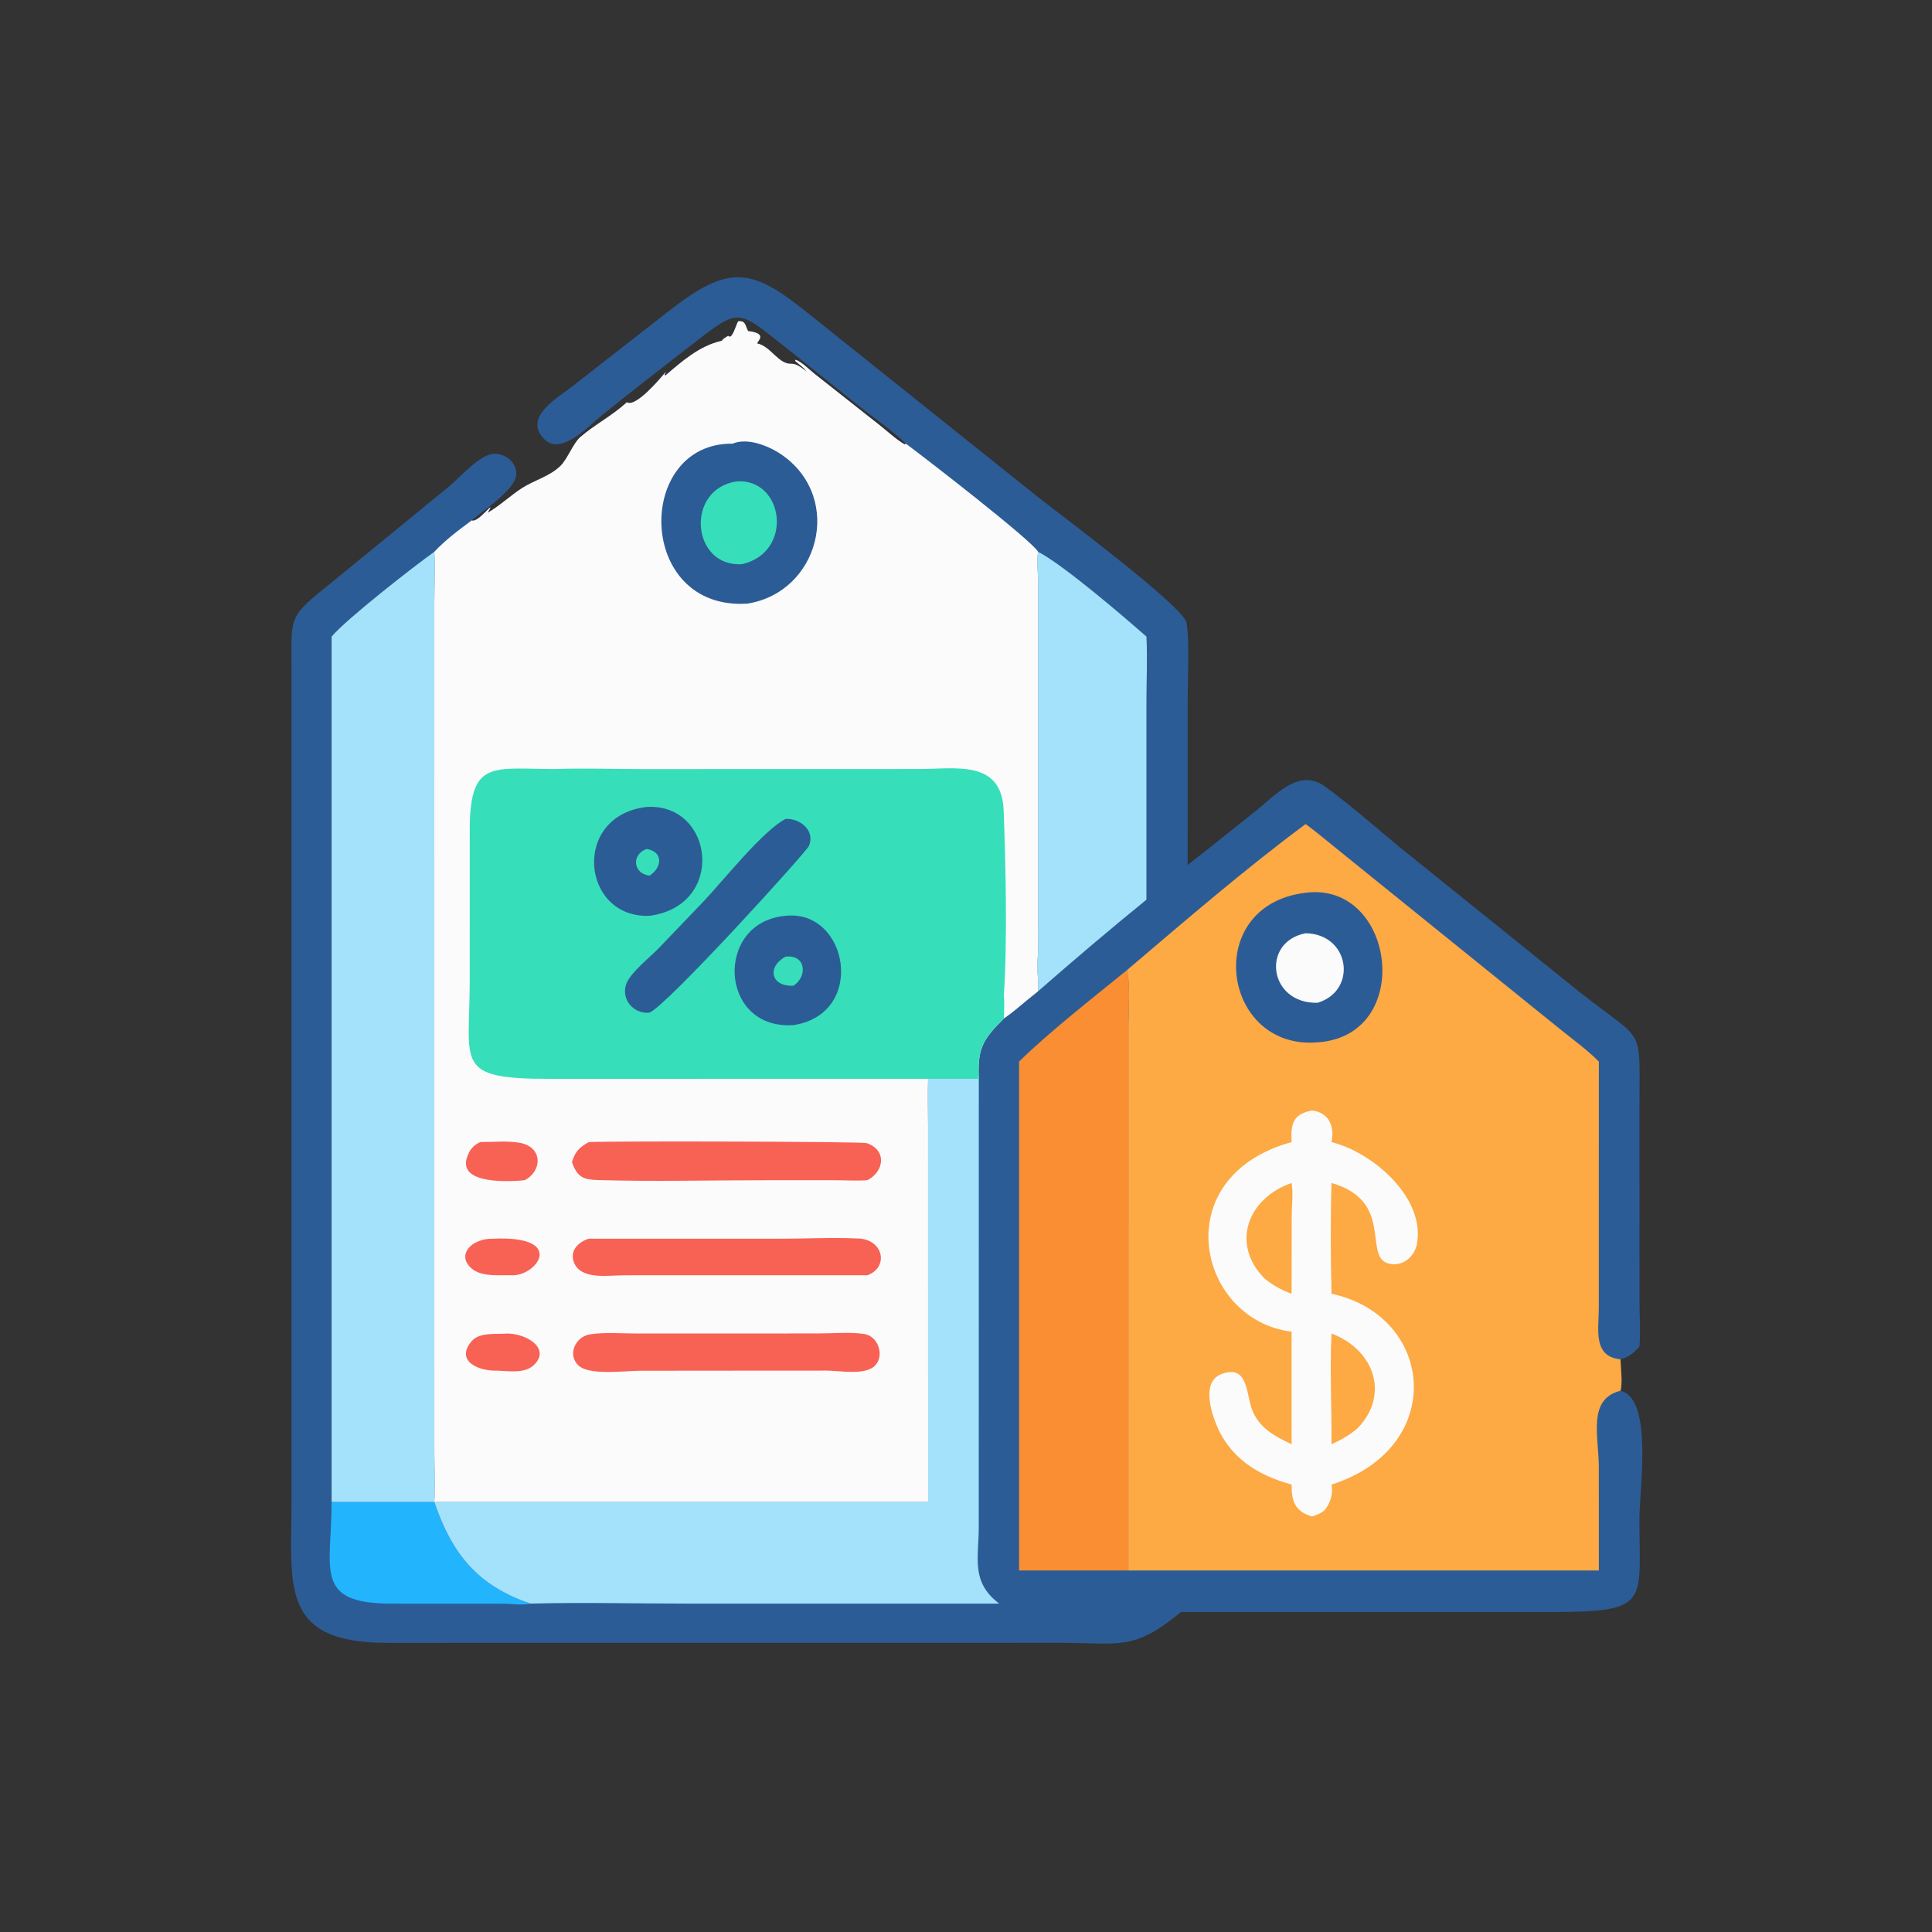
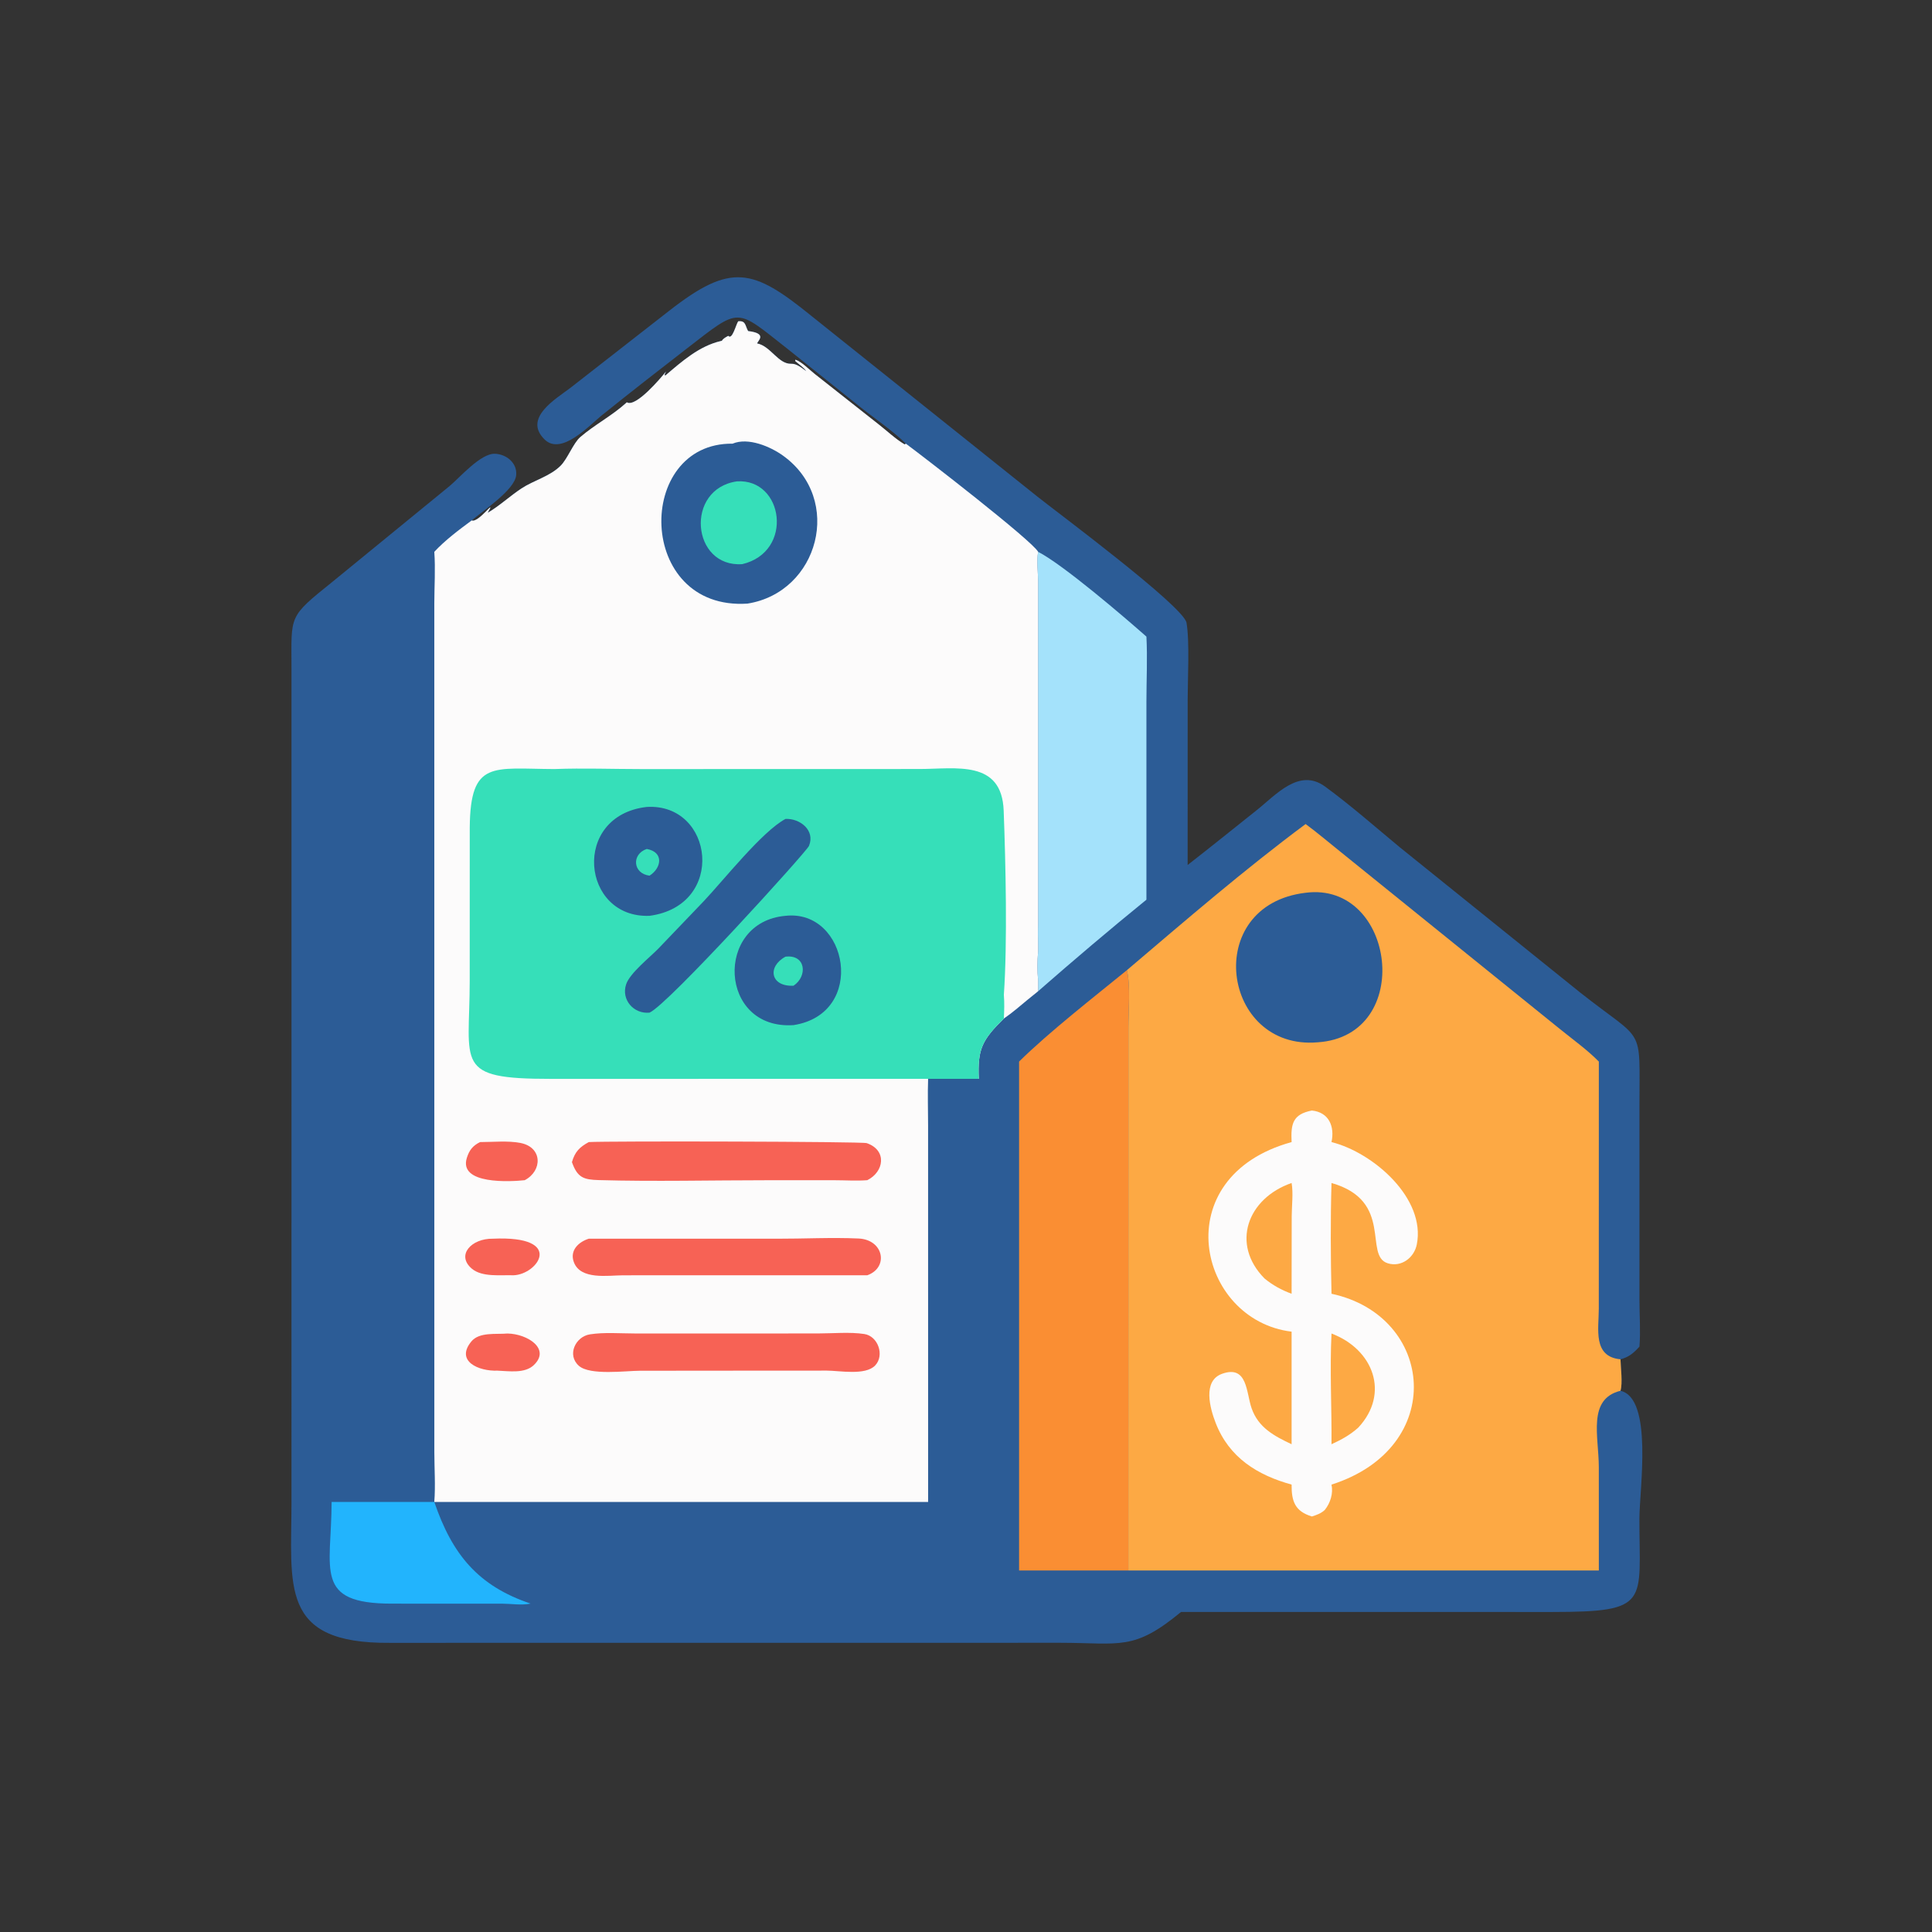
<svg xmlns="http://www.w3.org/2000/svg" width="512" height="512">
  <rect width="100%" height="100%" fill="#333333" stroke="none" />
  <path fill="#2C5C96" d="M240.063 117.577C236.751 114.262 231.228 110.511 227.401 107.407L208.536 92.319C194.815 81.56 196.339 81.295 181.99 92.387C174.429 98.232 166.872 104.119 159.429 110.113C156.256 112.668 148.786 120.833 144.333 116.474C138.519 110.785 147.348 105.696 151.197 102.762L177.348 82.352C193.732 69.569 199.478 71.12 214.923 83.636L274.908 131.592C279.607 135.358 313.654 160.655 314.435 165.028C315.291 169.821 314.744 180.222 314.744 185.567L314.74 229.226C320.88 224.465 326.928 219.549 333.018 214.72C338.126 210.67 344.282 203.411 351.158 208.446C357.978 213.44 364.43 219.124 370.94 224.521L418.783 263.049C436.007 276.651 434.478 271.319 434.473 293.014L434.477 344.664C434.478 348.667 434.796 352.892 434.471 356.863C433.012 358.512 431.631 359.671 429.449 360.232C429.502 362.454 430.053 366.556 429.449 368.569C438.142 370.597 434.468 394.715 434.46 402.485C434.435 424.72 437.515 427.185 411.454 427.193L312.986 427.188C300.408 437.585 296.93 435.373 281.049 435.356L103.294 435.372C73.911 435.607 77.252 420.318 77.249 397.779L77.246 176.943C77.238 163.006 76.329 163.643 88.031 154.241L119.109 128.839C121.802 126.612 127.37 120.11 131.157 120.251C134.194 120.364 137.112 122.684 136.792 125.937C136.408 129.843 128.035 135.319 125.01 137.914C126.81 138.719 131.783 131.509 129.236 135.903C132.37 134.072 135.174 131.429 138.204 129.435C141.458 127.293 145.746 126.249 148.571 123.421C150.426 121.565 151.929 117.421 153.806 115.808C157.58 112.565 162.135 110.204 165.869 106.836L166.112 106.613C168.487 108.102 175.29 99.974 176.494 98.461L176.1 99.344L176.328 99.512C180.693 95.787 185.293 91.711 191.005 90.382L191.297 90.317C191.71 89.657 192.344 89.373 192.999 88.999C194.036 90.234 195.057 85.953 195.631 85.142C197.707 84.93 197.433 86.316 198.26 87.733C203.447 88.352 200.857 90.295 200.629 91.009C204.244 91.701 206.246 96.563 209.716 96.404C211.121 96.34 212.562 97.573 213.688 98.372C212.999 97.383 211.633 96.48 210.721 95.647L210.811 95.329C212.455 95.868 214.487 97.978 215.881 99.077L232.867 112.475C235.117 114.224 237.276 116.315 239.729 117.764L240.063 117.577Z" />
  <path fill="#22B4FD" d="M87.883 398.033L115.093 398.033C119.85 411.982 126.721 420.289 140.606 424.969C138.203 425.466 135.546 425.008 133.103 424.986L103.848 424.98C83.017 424.983 87.838 416.062 87.883 398.033Z" />
  <path fill="#A4E2FB" d="M275.123 146.242C281.779 149.666 297.942 163.523 303.814 168.708C304.111 174.403 303.816 180.22 303.814 185.932L303.814 220.313L303.814 238.427C294.112 246.308 284.533 254.453 275.123 262.681L275.123 259.877C274.837 257.217 274.861 254.79 275.123 252.122L275.123 250.561C275.059 248.584 275.046 246.63 275.123 244.653L275.12 154.15C275.103 151.631 274.645 148.69 275.123 146.242Z" />
  <path fill="#FA8E33" d="M298.641 257.107C299.619 261.197 299.043 267.851 299.041 272.152L299.026 416.189L270.067 416.189L270.067 281.328C278.031 273.484 289.897 264.231 298.641 257.107Z" />
-   <path fill="#A4E2FB" d="M87.883 168.708C91.73 164.093 109.744 150.036 115.093 146.242C115.422 150.742 115.103 155.393 115.096 159.913L115.104 384.911C115.11 389.226 115.432 393.74 115.093 398.033L245.961 398.033L245.954 298.215C245.954 294.124 245.808 289.985 245.961 285.901L259.394 285.901L259.381 404.611C259.37 413.078 257.24 419.212 264.789 424.969L181.921 424.969C168.18 424.968 154.338 424.612 140.606 424.969C126.721 420.289 119.85 411.982 115.093 398.033L87.883 398.033L87.883 168.708Z" />
  <path fill="#FDA944" d="M298.641 257.107C314.118 243.96 329.69 230.498 346.003 218.379C349.166 220.709 352.142 223.264 355.211 225.711L413.506 272.792C416.893 275.541 420.661 278.225 423.709 281.328L423.699 346.812C423.697 352.194 422.047 359.531 429.449 360.232C429.502 362.454 430.053 366.556 429.449 368.569C420.627 370.75 423.685 380.625 423.704 388.786L423.709 416.189L299.026 416.189L299.041 272.152C299.043 267.851 299.619 261.197 298.641 257.107Z" />
  <path fill="#2C5C96" d="M346.003 236.591C369.781 233.526 375.049 274.529 349.177 276.225C323.752 278.395 318.384 239.868 346.003 236.591Z" />
-   <path fill="#FCFBFB" d="M346.003 247.322C357.8 247.518 359.806 262.567 349.177 265.746C336.177 266.064 334.12 249.616 346.003 247.322Z" />
  <path fill="#FCFBFB" d="M347.664 294.301C352.241 294.777 353.736 298.581 352.863 302.663C363.979 305.449 377.887 317.608 375.468 329.793C374.771 333.305 371.379 335.888 367.794 334.792C361.28 332.802 369.491 318.242 352.863 313.505C352.579 323.216 352.635 333.145 352.863 342.86C380.254 348.713 383.614 383.63 352.863 393.433C353.358 395.796 352.565 398.303 351.076 400.163C350.052 401.1 348.957 401.465 347.664 401.883C343.223 400.523 342.245 397.917 342.288 393.433C333.23 390.923 325.733 386.302 322.156 377.071C320.676 373.249 318.605 365.915 323.911 364.051C330.637 361.688 330.238 369.054 331.689 373.207C333.483 378.345 337.677 380.559 342.288 382.735L342.288 352.904C317.335 349.871 308.765 311.902 342.288 302.663C342.06 297.887 342.541 295.288 347.664 294.301Z" />
  <path fill="#FDA944" d="M352.863 353.395C363.947 357.58 368.392 369.273 359.963 378.324C357.818 380.252 355.478 381.552 352.863 382.735C352.941 373.045 352.386 363.026 352.863 353.395Z" />
  <path fill="#FDA944" d="M342.288 313.505C342.76 316.133 342.326 319.606 342.317 322.312L342.288 342.86C339.664 341.902 337.255 340.586 335.106 338.803C326.115 329.699 330.57 317.571 342.288 313.505Z" />
  <path fill="#FCFBFB" d="M125.01 137.914C126.81 138.719 131.783 131.509 129.236 135.903C132.37 134.072 135.174 131.429 138.204 129.435C141.458 127.293 145.746 126.249 148.571 123.421C150.426 121.565 151.929 117.421 153.806 115.808C157.58 112.565 162.135 110.204 165.869 106.836L166.112 106.613C168.487 108.102 175.29 99.974 176.494 98.461L176.1 99.344L176.328 99.512C180.693 95.787 185.293 91.711 191.005 90.382L191.297 90.317C191.71 89.657 192.344 89.373 192.999 88.999C194.036 90.234 195.057 85.953 195.631 85.142C197.707 84.93 197.433 86.316 198.26 87.733C203.447 88.352 200.857 90.295 200.629 91.009C204.244 91.701 206.246 96.563 209.716 96.404C211.121 96.34 212.562 97.573 213.688 98.372C212.999 97.383 211.633 96.48 210.721 95.647L210.811 95.329C212.455 95.868 214.487 97.978 215.881 99.077L232.867 112.475C235.117 114.224 237.276 116.315 239.729 117.764L240.063 117.577C244.927 121.166 273.393 143.173 275.123 146.242C274.645 148.69 275.103 151.631 275.12 154.15L275.123 244.653C275.046 246.63 275.059 248.584 275.123 250.561L275.123 252.122C274.861 254.79 274.837 257.217 275.123 259.877L275.123 262.681L272.324 264.944C270.268 266.645 268.242 268.421 266.034 269.922C260.245 275.627 259.043 278.044 259.394 285.901L245.961 285.901C245.808 289.985 245.954 294.124 245.954 298.215L245.961 398.033L115.093 398.033C115.432 393.74 115.11 389.226 115.104 384.911L115.096 159.913C115.103 155.393 115.422 150.742 115.093 146.242C117.931 143.176 121.647 140.395 125.01 137.914Z" />
  <path fill="#F76255" d="M134.489 353.395C139.792 353.479 146.007 357.478 141.444 361.781C139.034 364.053 134.905 363.351 131.875 363.239C126.836 363.436 120.602 360.715 124.925 355.49C127.036 352.939 131.488 353.668 134.489 353.395Z" />
  <path fill="#F76255" d="M130.626 328.268C149.864 327.394 142.552 337.769 136.062 337.962C132.694 337.836 127.777 338.529 125.037 336.208C120.811 332.628 124.93 328.168 130.626 328.268Z" />
  <path fill="#F76255" d="M127.213 302.663C130.631 302.666 134.601 302.244 137.94 302.898C143.799 304.045 143.796 310.271 139.055 312.764C135.42 313.157 121.447 314.001 123.726 306.82C124.382 304.756 125.315 303.619 127.213 302.663Z" />
  <path fill="#F76255" d="M156.036 328.268L205.802 328.274C212.996 328.295 220.352 327.89 227.519 328.216C234.24 328.522 235.563 335.933 229.834 337.962L165.118 337.968C161.142 337.978 153.82 339.261 152.066 334.453C150.948 331.389 153.286 329.144 156.036 328.268Z" />
  <path fill="#F76255" d="M190.7 353.395L216.883 353.377C220.744 353.375 225.253 352.951 229.053 353.528C232.684 354.078 234.465 359.168 231.943 361.845C229.347 364.599 222.471 363.226 219.121 363.226L195.294 363.239L169.57 363.262C165.816 363.272 156.351 364.566 153.402 361.949C150.175 359.086 152.505 354.216 156.334 353.617C160.133 353.022 164.362 353.381 168.221 353.385L190.7 353.395Z" />
  <path fill="#F76255" d="M156.036 302.663C161.223 302.36 228.438 302.509 229.697 302.943C235.131 304.815 234.313 310.54 229.834 312.764C226.996 312.981 224.01 312.773 221.156 312.773L203.179 312.774C188.384 312.775 173.47 313.154 158.689 312.738C154.634 312.624 153.024 312.069 151.57 307.981C152.348 305.253 153.582 303.996 156.036 302.663Z" />
  <path fill="#2C5C96" d="M194.137 117.577C198.27 115.83 204.158 118.343 207.497 120.741C223.601 132.302 216.987 156.972 198.076 159.964C168.519 161.885 168.197 117.276 194.137 117.577Z" />
  <path fill="#36DFB9" d="M195.294 127.567C207.699 126.779 210.457 146.252 196.712 149.503C183.234 150.451 181.428 129.556 195.294 127.567Z" />
  <path fill="#36DFB9" d="M146.891 203.807C154.58 203.52 162.372 203.813 170.072 203.814L243.655 203.795C253.317 203.79 265.475 201.263 265.985 214.814C266.511 228.793 266.997 249.71 266.034 263.641C266.207 265.753 266.132 267.811 266.034 269.922C260.245 275.627 259.043 278.044 259.394 285.901L245.961 285.901L145.976 285.912C120.164 285.929 124.47 282.139 124.478 259.948L124.488 219.244C124.671 201.366 130.594 203.743 146.891 203.807Z" />
  <path fill="#2C5C96" d="M208.169 242.701C224.769 240.875 229.797 268.635 210.295 271.666C190.434 273.004 189.291 244.318 208.169 242.701Z" />
  <path fill="#36DFB9" d="M208.169 253.527C213.574 252.878 214.088 258.703 210.295 261.223C204.161 261.529 203.264 256.161 208.169 253.527Z" />
  <path fill="#2C5C96" d="M171.402 213.847C189.185 212.801 192.524 239.965 172.135 242.701C154.036 243.414 151.343 216.145 171.402 213.847Z" />
  <path fill="#36DFB9" d="M171.402 224.984C176.009 225.824 175.318 230.041 172.135 232.061C167.672 231.501 167.327 226.348 171.402 224.984Z" />
  <path fill="#2C5C96" d="M208.169 217.024C211.943 216.839 216.094 219.999 214.394 224.164C213.766 225.703 177.016 266.248 172.135 268.36C167.938 268.776 164.588 264.943 165.923 260.876C166.902 257.893 172.244 253.679 174.427 251.435L186.496 238.83C191.628 233.419 202.011 220.276 208.169 217.024Z" />
</svg>